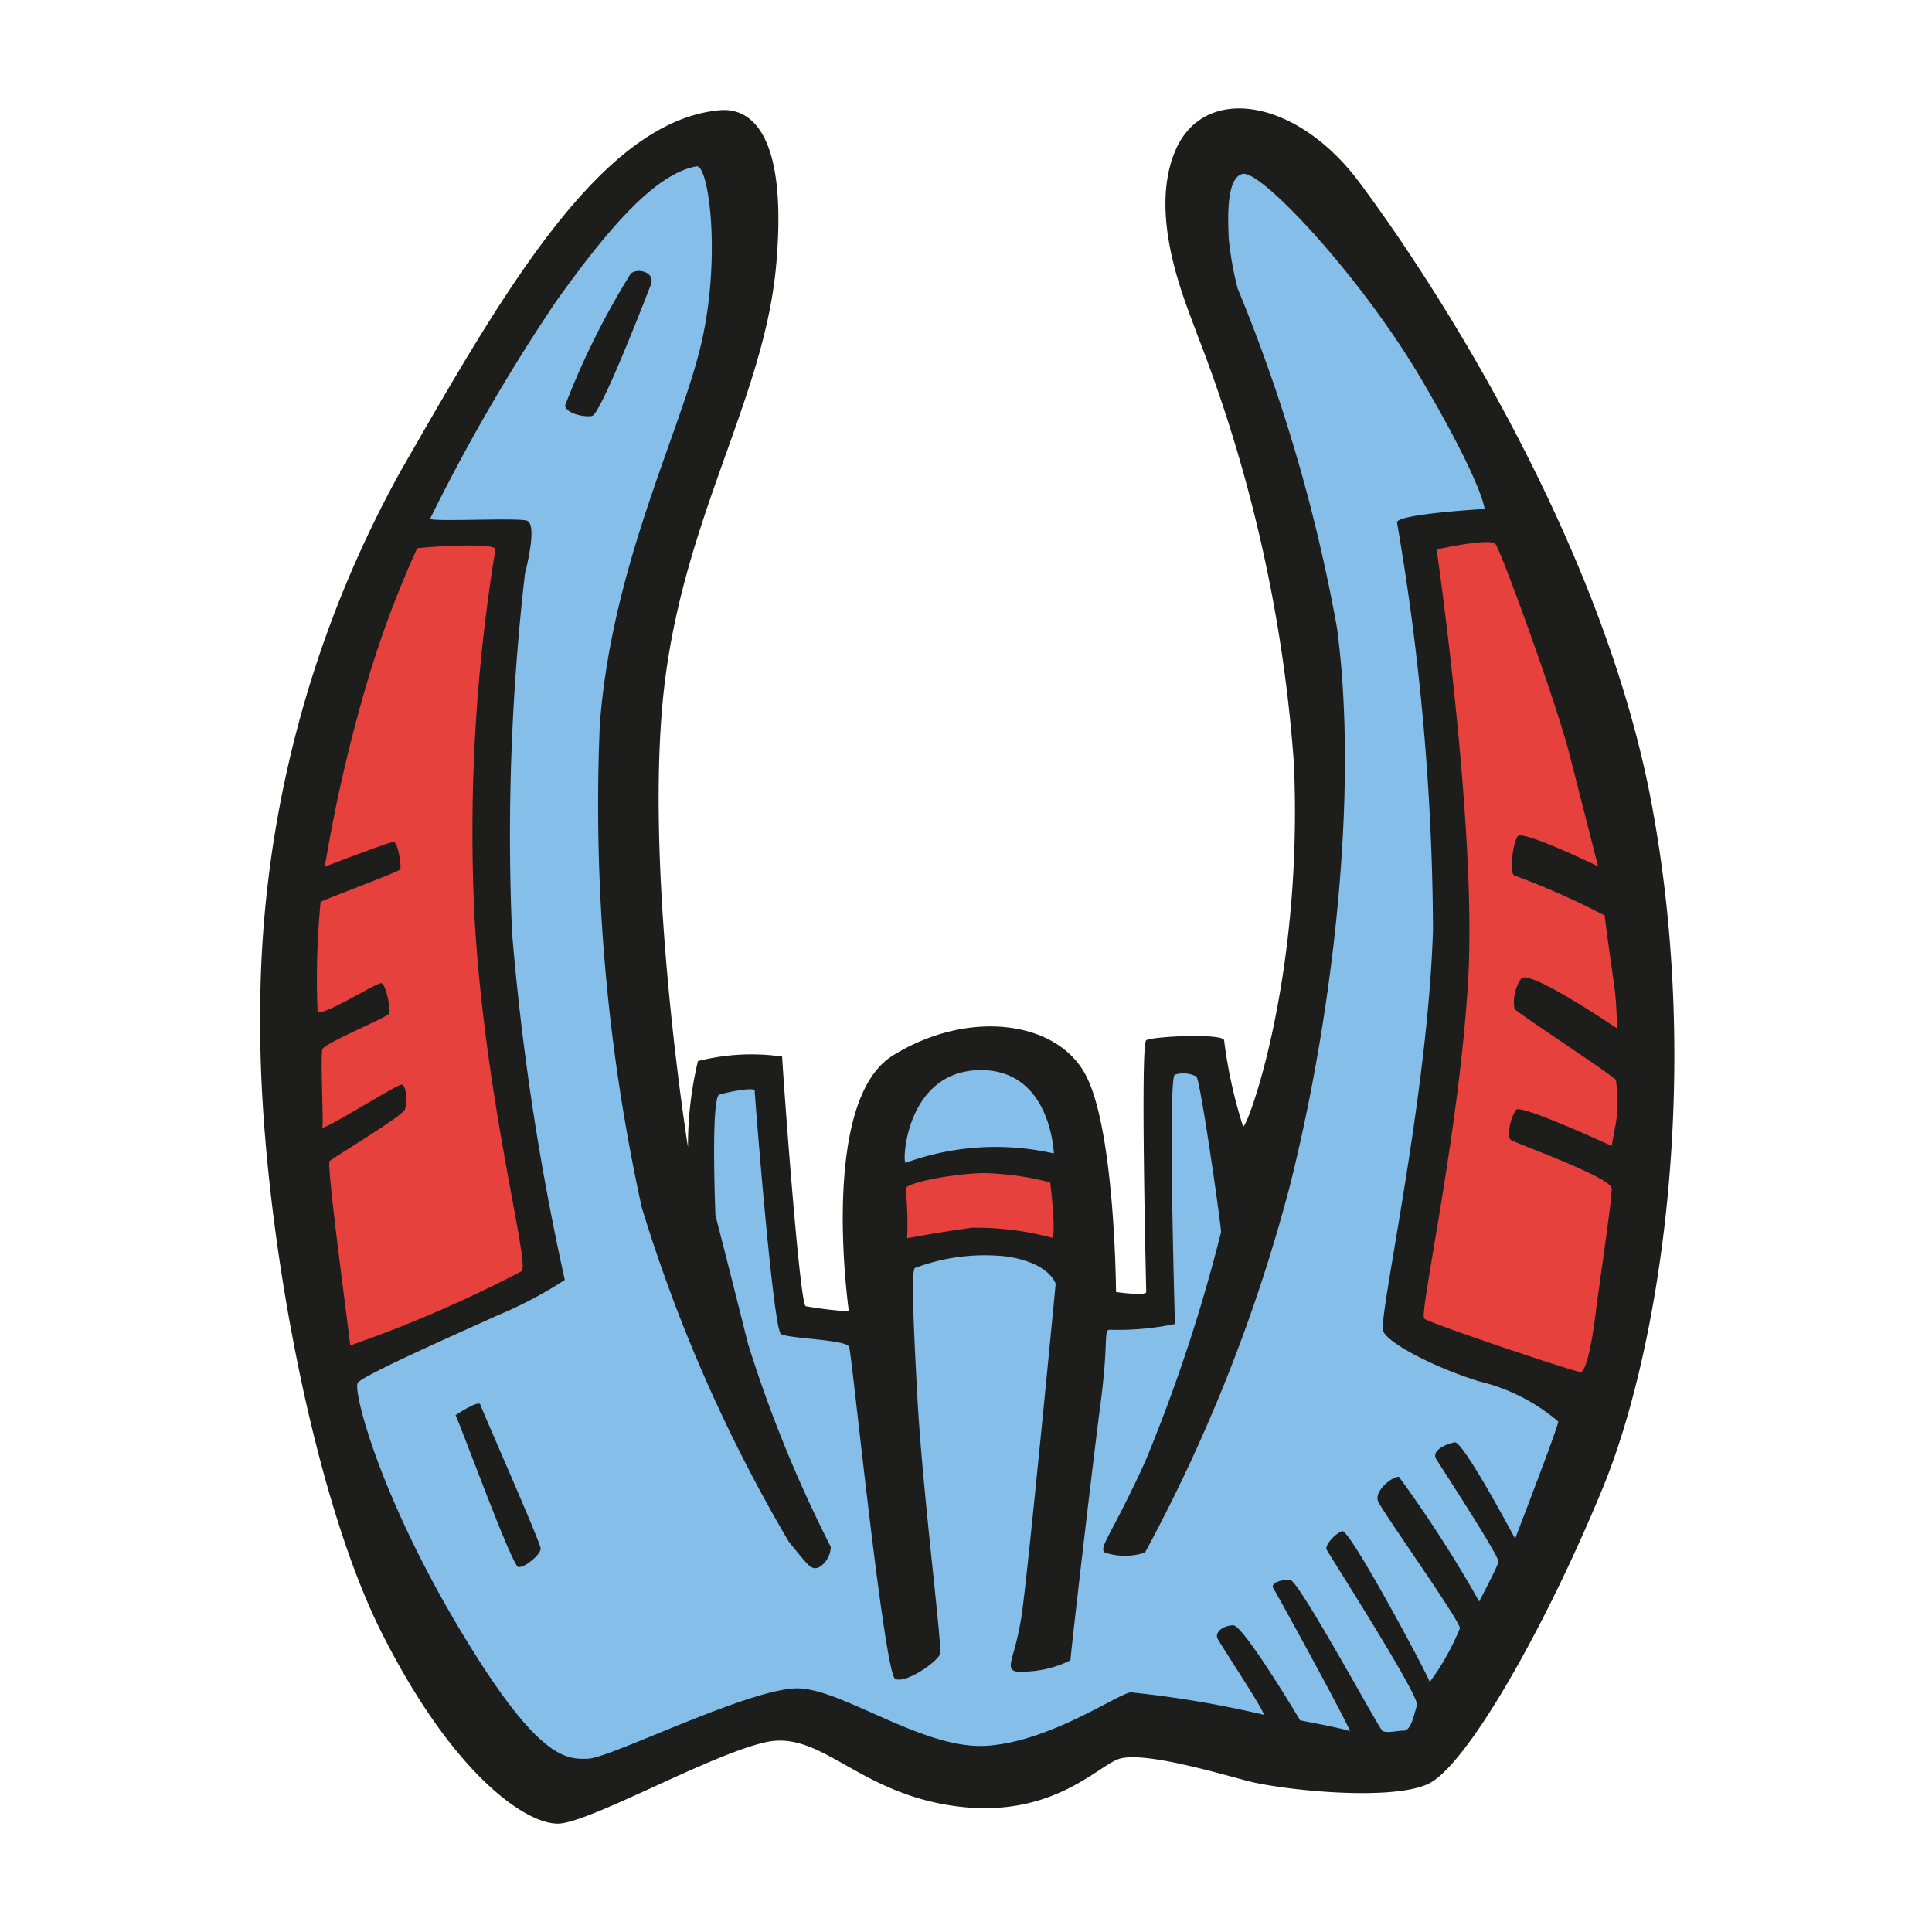
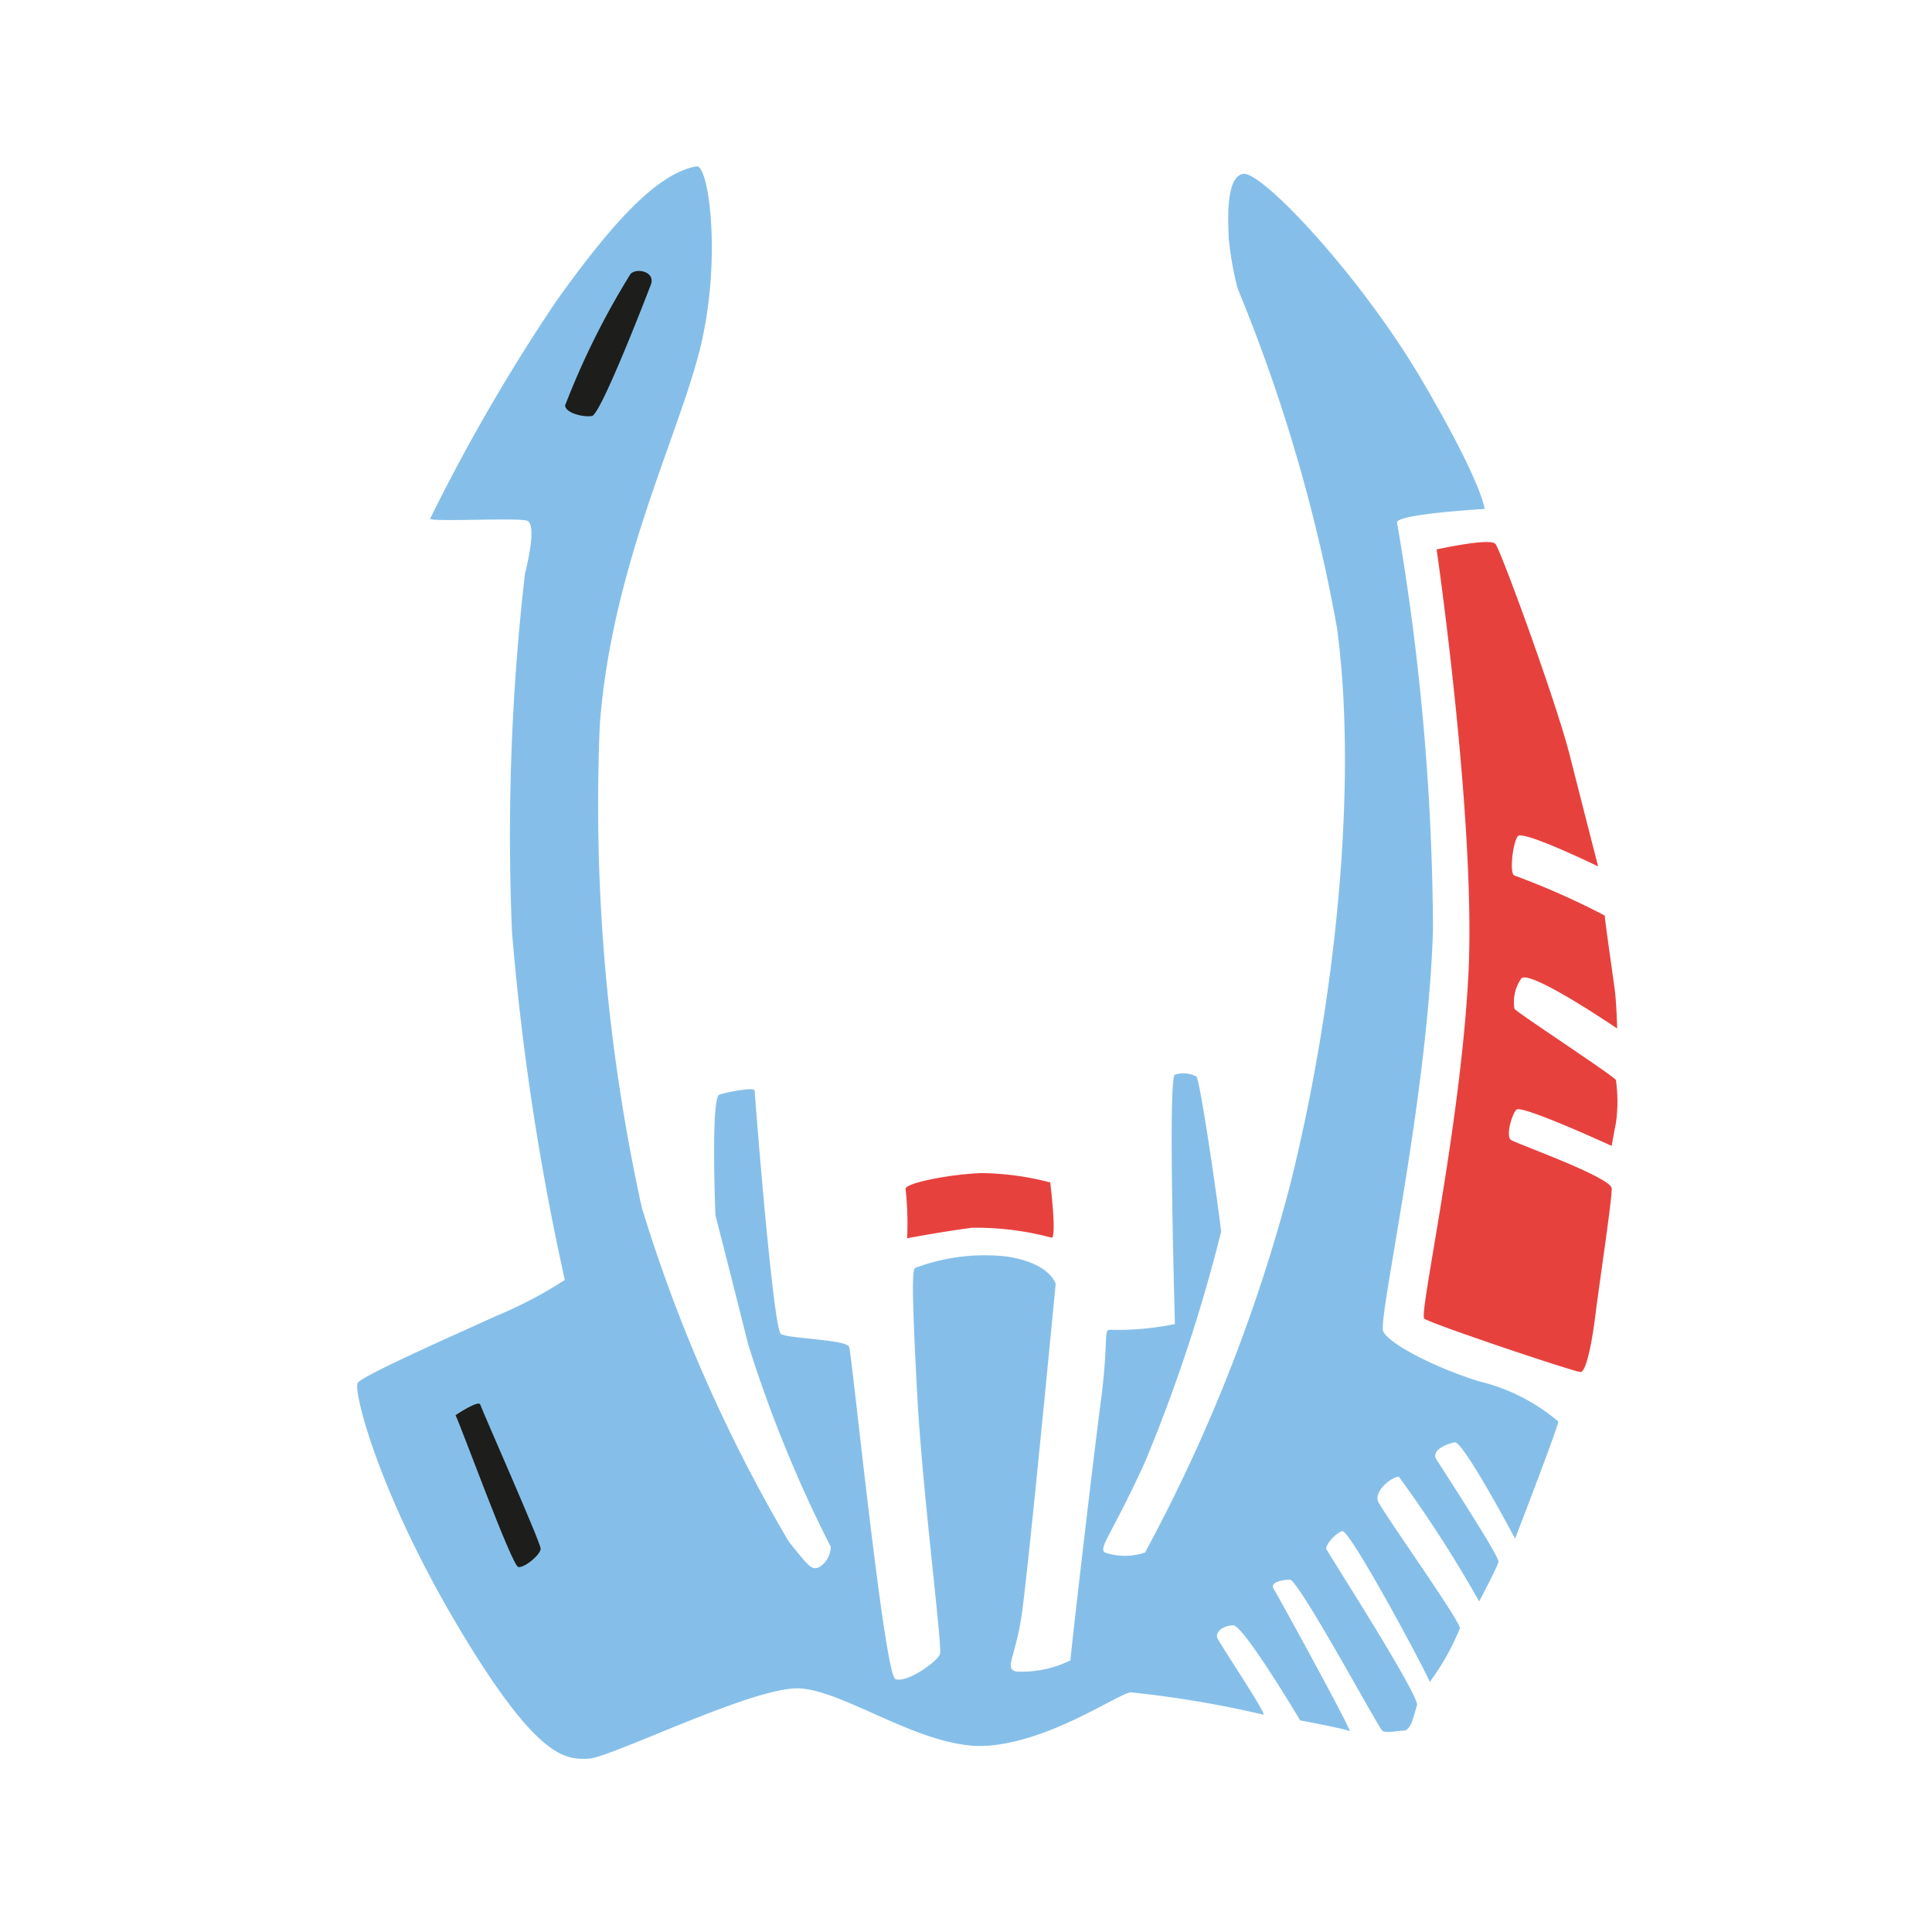
<svg xmlns="http://www.w3.org/2000/svg" width="800px" height="800px" viewBox="0 0 64 64">
-   <path d="m23.85 3.65c.92-.08 2.27.6 1.86 5.15s-3.24 8.56-3.77 14.58.85 14.62.85 14.62a12.06 12.06 0 0 1 .33-2.85 7.15 7.15 0 0 1 2.79-.15c0 .21.57 8.19.78 8.27a12.5 12.5 0 0 0 1.43.17s-1-6.94 1.45-8.47 5.43-1.2 6.4.65 1 7.18 1 7.18 1 .14 1 0-.2-8.21 0-8.34 2.53-.24 2.58 0a15.88 15.88 0 0 0 .63 2.86c.16 0 2-5 1.68-12.06a48.63 48.63 0 0 0 -3.21-14.2c-.28-.83-1.66-3.83-.72-6.06s4-1.75 6.07 1 8 11.56 9.7 20.56.3 18.1-1.61 22.74-4.52 9.22-5.79 9.8-4.88.19-6-.11-3.53-1-4.27-.71-2.28 2-5.46 1.54-4.37-2.5-6.19-2.11-5.84 2.67-6.88 2.7-3.46-1.56-5.86-6.33-4.05-14.17-4.02-20.22a37.11 37.11 0 0 1 4.66-18.27c3.29-5.72 6.58-11.59 10.57-11.94z" fill="#1d1d1b" />
  <path d="m23.07 5.51c.42-.08.85 3.18.1 6.12s-2.91 7.21-3.3 12.37a62.26 62.26 0 0 0 1.39 16 51.22 51.22 0 0 0 4.87 11.07c.69.85.74.94 1 .85a.81.81 0 0 0 .39-.68 43.33 43.33 0 0 1 -2.74-6.72c-.66-2.64-1.08-4.26-1.08-4.26s-.16-3.91.13-4 1.17-.26 1.17-.13.61 7.9.87 8.06 2.17.18 2.26.43 1.16 10.85 1.53 11 1.4-.58 1.48-.83-.58-5.36-.75-8.49-.19-4.3-.07-4.3a6.56 6.56 0 0 1 3-.38c1.47.21 1.65.91 1.65.91s-.92 9.62-1.13 11-.57 1.73-.19 1.84a3.59 3.59 0 0 0 1.81-.37c0-.16.73-6.48 1-8.53s.09-2.42.3-2.42a9.27 9.27 0 0 0 2.16-.19c0-.17-.24-8.17 0-8.26a.94.94 0 0 1 .71.06c.13.08.81 4.86.82 5.15a54 54 0 0 1 -2.52 7.62c-1.1 2.41-1.55 2.84-1.33 3a2.1 2.1 0 0 0 1.33 0 54.59 54.59 0 0 0 4.81-12.19c1.46-5.85 2.26-13.13 1.55-18.44a54.91 54.91 0 0 0 -3.29-11.24 10.76 10.76 0 0 1 -.3-1.7c0-.33-.14-2 .48-2.1s3.9 3.39 5.92 6.83 2.08 4.27 2.08 4.27-3 .17-2.9.46a81.49 81.49 0 0 1 1.19 13.47c-.17 5.59-1.83 12.9-1.65 13.31s1.7 1.2 3.18 1.66a6.29 6.29 0 0 1 2.62 1.33c0 .17-1.43 3.88-1.43 3.88s-1.72-3.24-2-3.19-.79.27-.61.56 2.1 3.23 2.06 3.4-.64 1.31-.64 1.31a41.49 41.49 0 0 0 -2.66-4.13c-.25 0-.82.48-.69.81s2.75 4 2.71 4.21a8.07 8.07 0 0 1 -1 1.78c0-.12-2.65-5.09-2.9-5s-.57.48-.52.6 3.1 4.87 3 5.17-.19.84-.44.84-.58.1-.71 0-2.77-5-3.06-5-.67.1-.54.3 2.65 4.8 2.52 4.72-1.64-.36-1.64-.36-1.88-3.16-2.22-3.15-.61.23-.52.43 1.67 2.57 1.52 2.53a34.92 34.92 0 0 0 -4.4-.74c-.5.1-2.66 1.62-4.74 1.77s-4.71-1.83-6.23-1.9-6.26 2.31-7 2.33-1.67.05-4.3-4.37-3.49-7.82-3.33-8.08 3.91-1.9 4.57-2.21a14 14 0 0 0 2.29-1.2 85.79 85.79 0 0 1 -1.75-11.53 76.08 76.08 0 0 1 .43-11.87c.15-.59.36-1.64.07-1.75s-3.25.05-3.21-.07a62 62 0 0 1 4.16-7.18c1.84-2.58 3.34-4.25 4.66-4.49z" fill="#85bfe9" />
  <path d="m20.89 9.07c.22-.21.83-.06.67.36s-1.66 4.3-1.95 4.35-.88-.1-.89-.35a26 26 0 0 1 2.17-4.36z" fill="#1d1d1b" />
-   <path d="m13.82 18.16c.41-.05 2.66-.2 2.59.05a57.84 57.84 0 0 0 -.69 12.19c.35 6.12 1.84 11.45 1.56 11.71a42.09 42.09 0 0 1 -5.68 2.46c0-.16-.8-6-.68-6.11s2.41-1.49 2.49-1.7.06-.83-.11-.83-2.66 1.58-2.62 1.41-.07-2.37 0-2.58 2.18-1.07 2.22-1.19-.11-1-.28-1-2 1.14-2.1.94a26.89 26.89 0 0 1 .1-3.63c.13-.09 2.6-1 2.64-1.08s-.07-.92-.23-.91-2.27.82-2.27.82a50.81 50.81 0 0 1 1.51-6.47 34.06 34.06 0 0 1 1.55-4.08z" fill="#e7413e" />
-   <path d="m30 38.52c-.12 0 0-3 2.41-3.07s2.5 2.76 2.5 2.76a8.71 8.71 0 0 0 -4.91.31z" fill="#85bfe9" />
  <path d="m30 39.4c-.08-.21 1.53-.51 2.53-.54a9.41 9.41 0 0 1 2.26.31s.22 1.79.05 1.83a9.73 9.73 0 0 0 -2.64-.33c-1.12.15-2.15.35-2.15.35a10.49 10.49 0 0 0 -.05-1.62z" fill="#e7413e" />
  <path d="m47.59 18.2c.24-.05 1.78-.38 1.95-.18s2 5.19 2.46 7 .94 3.68.94 3.68-2.49-1.21-2.66-1-.28 1.23-.12 1.3a25.18 25.18 0 0 1 3 1.33c0 .13.27 2 .33 2.45s.08 1.29.08 1.29-2.94-2-3.18-1.65a1.36 1.36 0 0 0 -.22 1c.09.13 3.32 2.24 3.36 2.36a5.14 5.14 0 0 1 0 1.42c-.07.34-.14.76-.14.76s-3-1.38-3.16-1.2-.35.88-.18 1 3.33 1.24 3.34 1.61-.41 3.14-.54 4.19-.32 1.88-.49 1.89-5-1.61-5.18-1.77 1.19-6.29 1.46-11.34-1.05-14.14-1.05-14.14z" fill="#e7413e" />
-   <path d="m15.09 46.88s.77-.52.82-.35 2 4.57 2 4.77-.53.64-.74.61-1.91-4.7-2.08-5.03z" fill="#1d1d1b" />
+   <path d="m15.09 46.88s.77-.52.82-.35 2 4.57 2 4.77-.53.64-.74.61-1.91-4.7-2.08-5.03" fill="#1d1d1b" />
</svg>